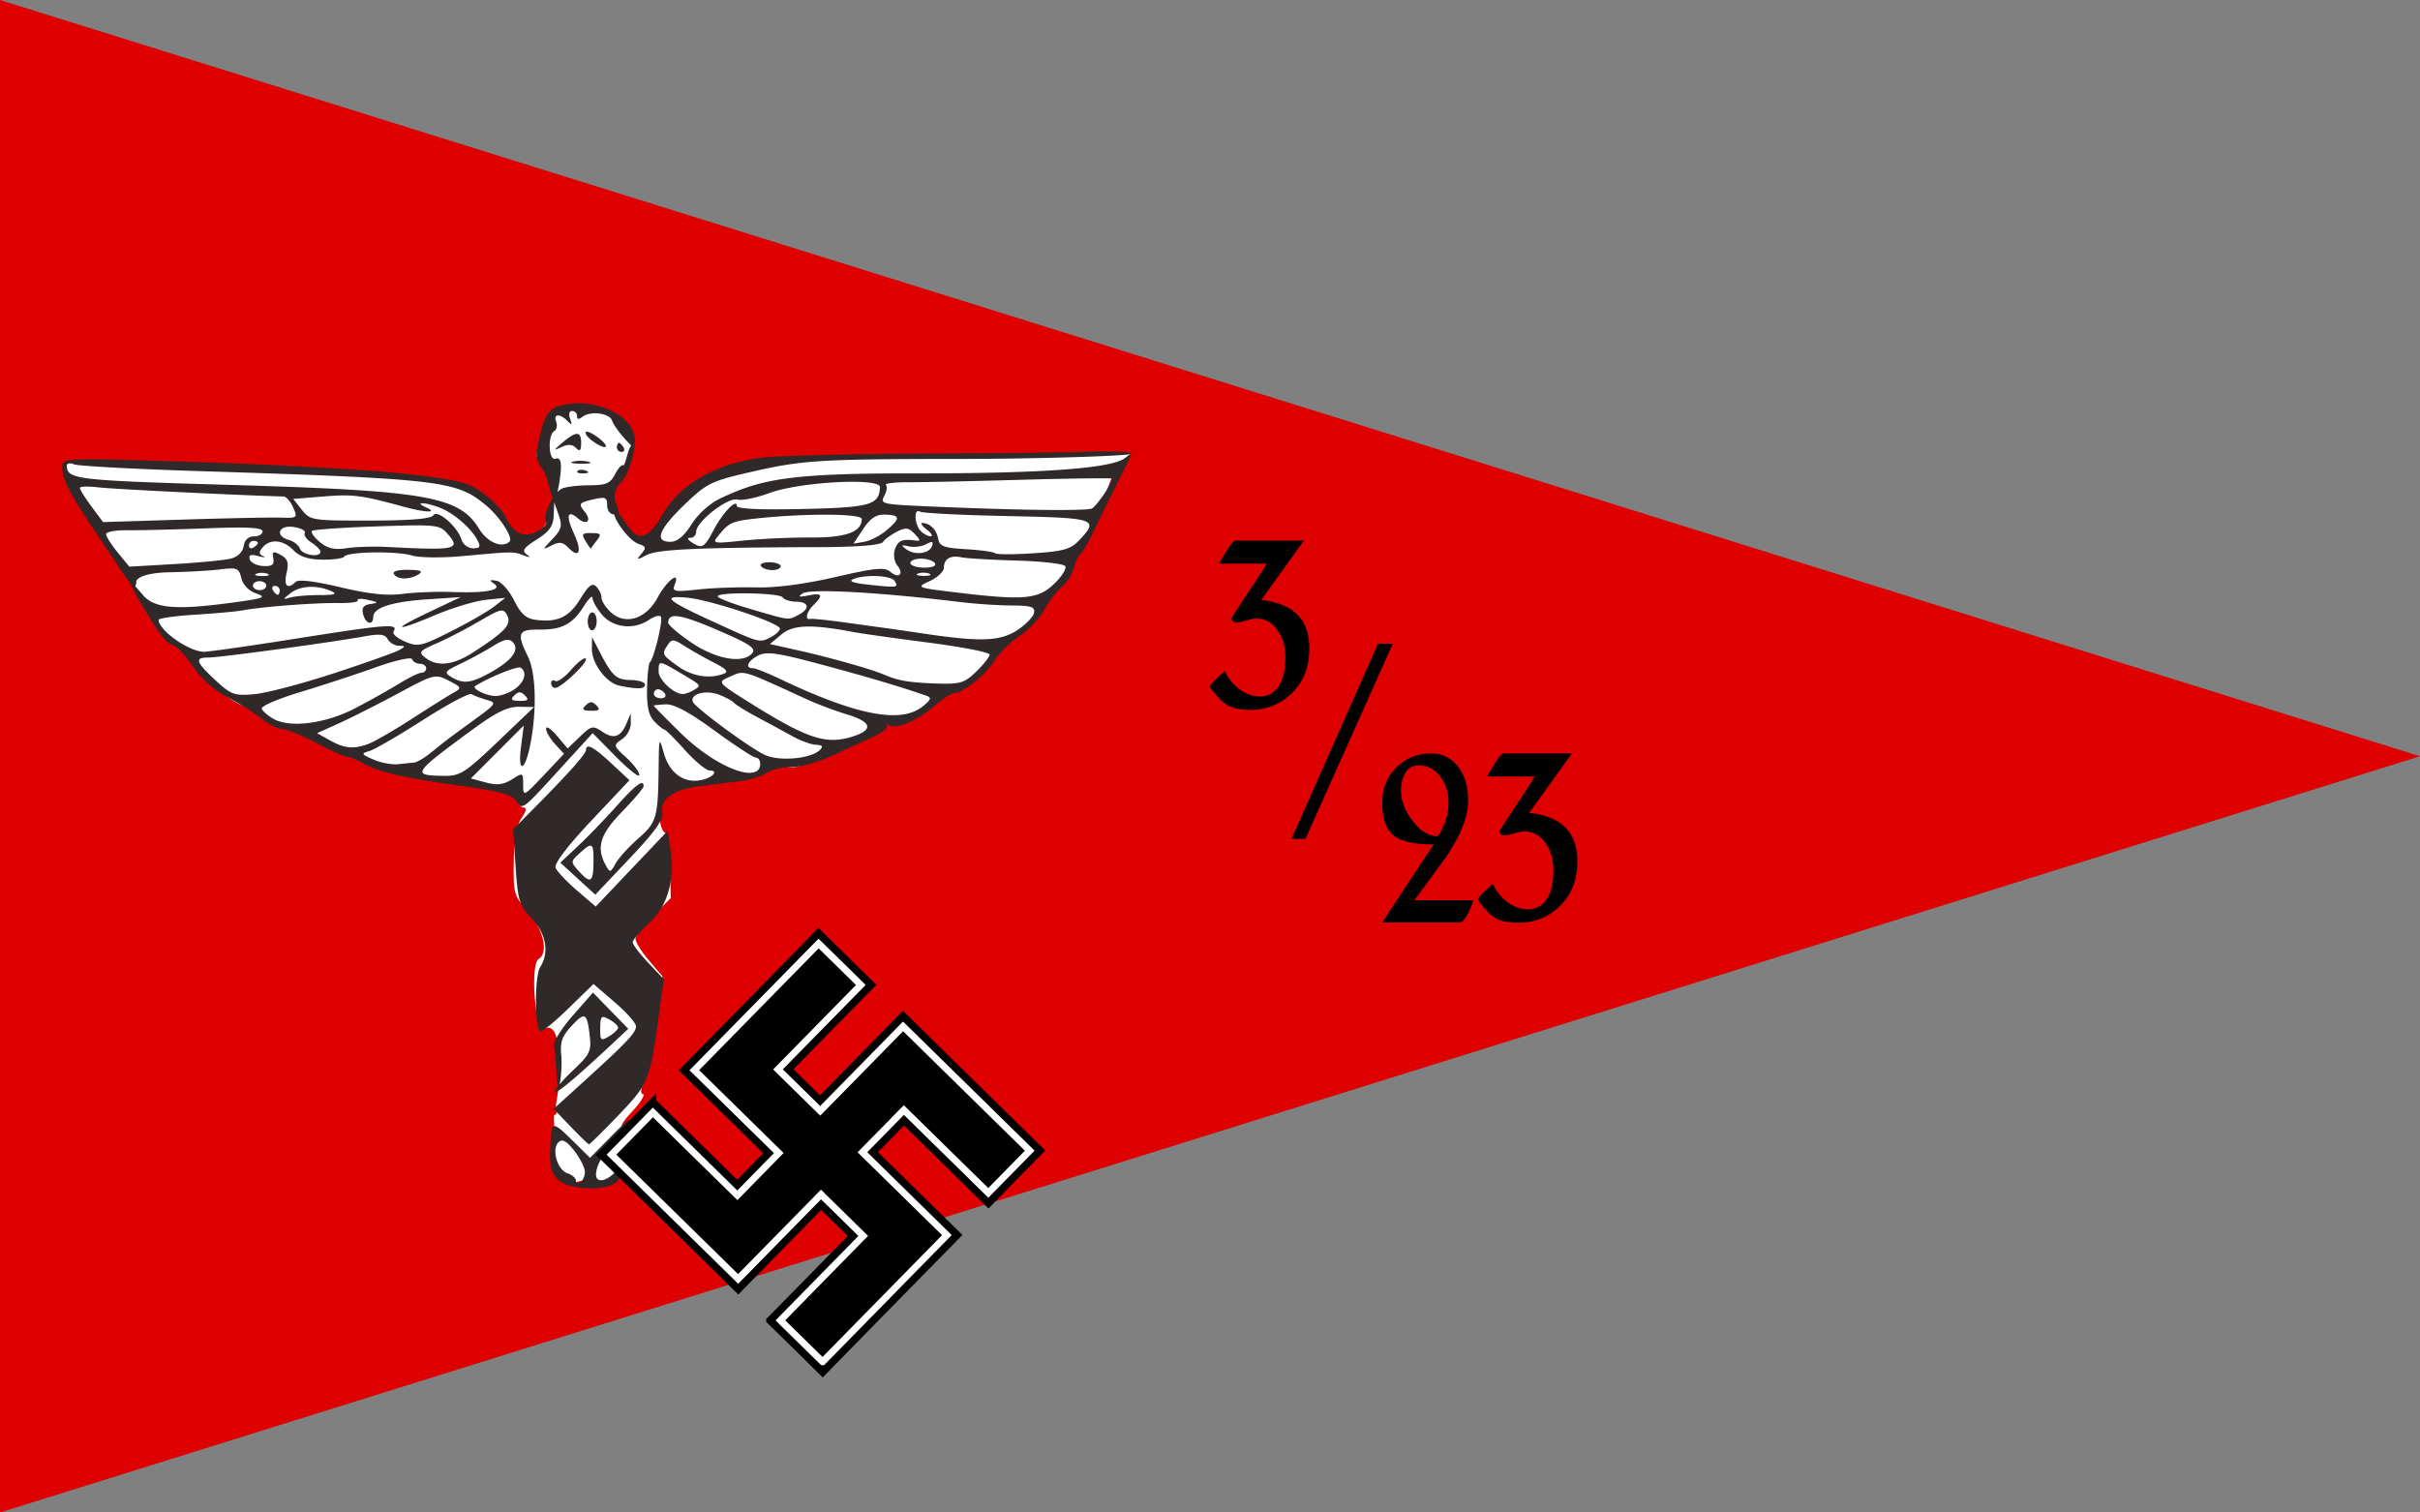
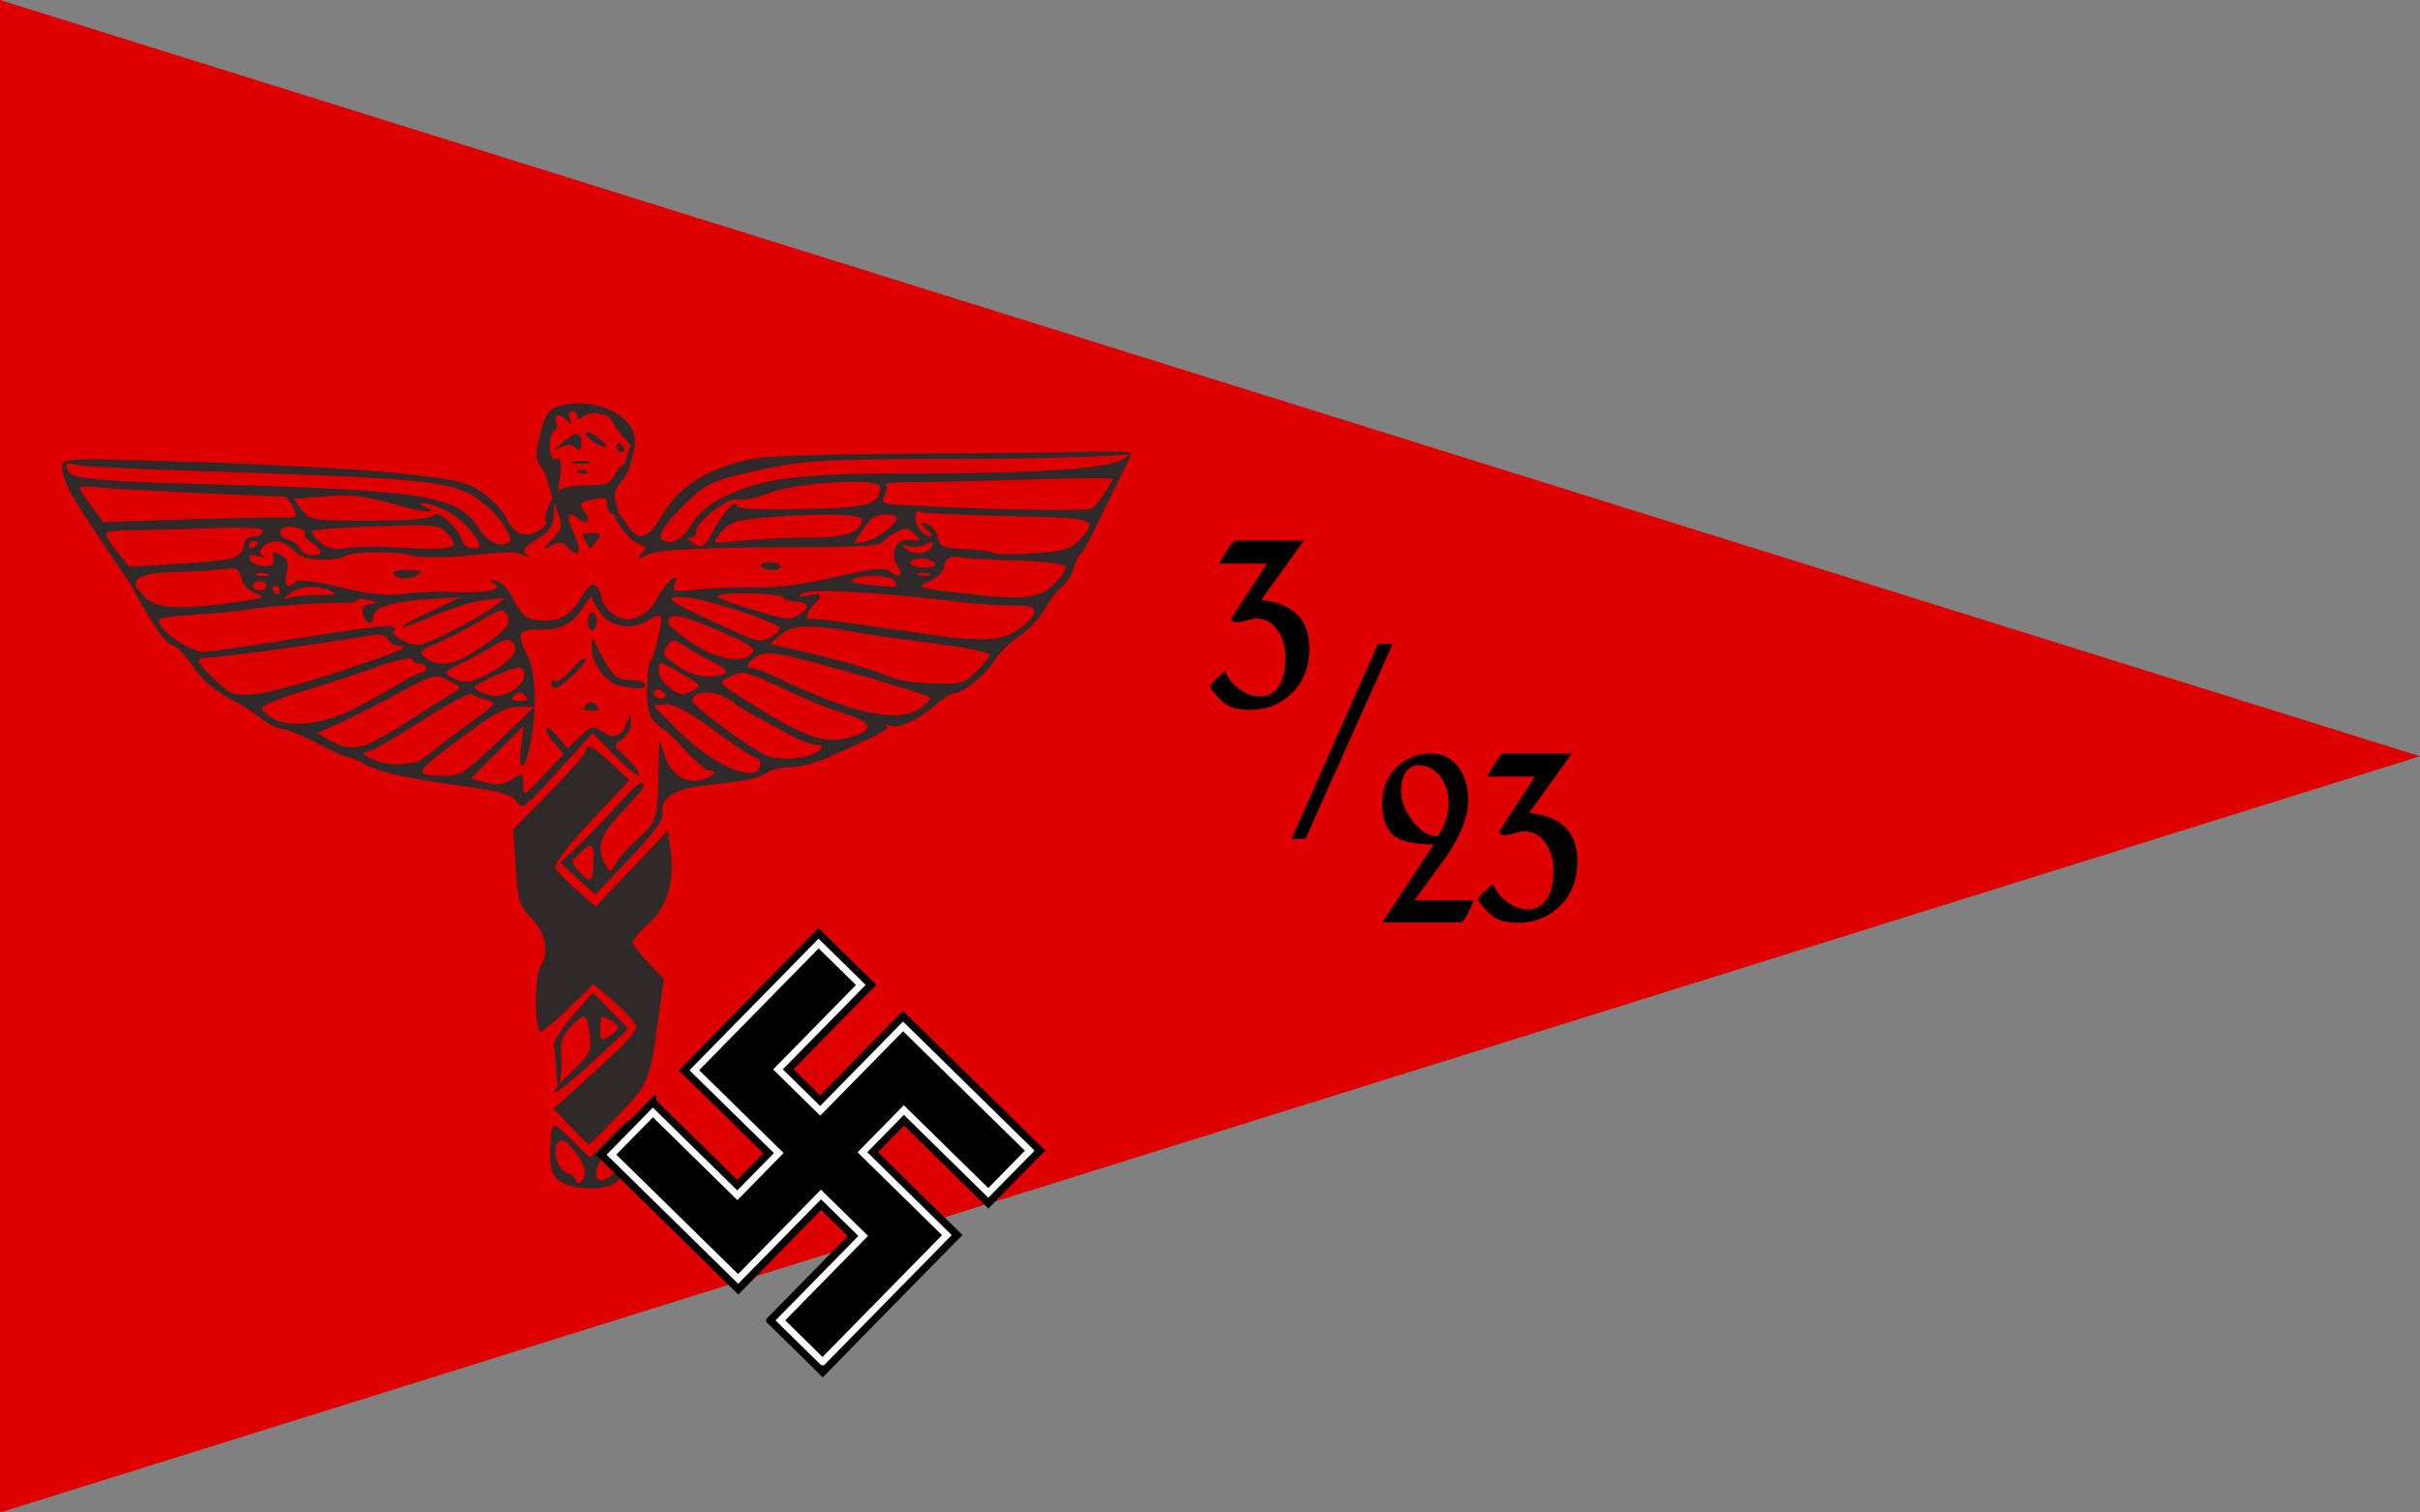
<svg xmlns="http://www.w3.org/2000/svg" width="400" height="250">
  <rect width="100%" height="100%" fill="#808080" stroke="none" />
  <path style="color:#000;fill:#de0000;fill-opacity:1;stroke:none;stroke-width:1;marker:none;visibility:visible;display:inline;overflow:visible;enable-background:accumulate" d="m171.429 404.505 400 125-400 125z" transform="translate(-171.429 -404.505)" />
-   <path d="M-235.89 229.95c-1.7 0-3.252.156-4.16.49-2.387.88-4.09 5.393-4.163 9.172l1.623-.484 1.858 3.936.386 5.17-.338-.418c.037.968-.55 2.123-.925 3.631-.85 3.428-4.063 5.688-5.97 4.927-.758-.302-1.862-1.676-2.456-3.054-1.31-3.042-3.737-5.371-7.304-7.03-3.93-1.827-22.453-3.351-52.627-4.326-14.67-.474-27.272-1.1-28.006-1.392-1.012-.404-2.656-.188-2.684 1.95-.044 3.331 3.35 7.852 8.751 15.29 2.17 2.989 4.49 6.447 5.164 7.69 3.264 6.015 7.99 12.378 10.316 13.901 1.42.93 2.57 2.022 2.565 2.43-.026 1.902 5.24 6.796 9.314 8.663 2.488 1.14 5.023 2.702 5.644 3.47.62.769 4.056 1.094 5.62 1.446 1.565.35 4.448 2.38 7.142 3.783 6.002 3.124 9.14 4.102 13.865 4.988 1.986.373 4.056.729 4.583 1.064.527.336 4.648.638 9.27 1.217 5.459.683 9.041 1.819 9.677 2.687.538.736 1.111 2.241 1.73 2.25.815.01.717.621-.353 2.208-1.03 1.527-1.501 4.237-1.564 8.944-.085 6.459.05 6.905 3.007 10.267 3.09 3.513 4.15 8.334 2.107 9.559-1.822 1.093-.73 14.938 1.125 14.254 1.322-.487 2.939-.539 3.226 7.848.124 3.632-1.06 7.848-.806 8.536.254.69.135 1.255-.269 1.25-.404-.005.043 1.99-.083 4.901-.206 4.75-.865 5.863 1.242 7.565 1.29 1.044 2.779 1.631 3.317 1.308.54-.324 2.501-.47 4.35-.337 2.926.212 3.62-.485 4.87-2.823.96-1.797.16-3.679-.177-5.98-.422-2.882.923-3.671 2.973-6.042 1.346-1.557 2.035-2.833 1.523-2.84-.572-.008-.419-1.206.405-3.108.738-1.701 1.859-7.123 2.485-12.044l1.129-8.939-2.767-3.24c-1.523-1.783-2.76-3.769-2.75-4.413.008-.644 1.629-2.785 3.61-4.753l3.604-3.58-.165-6.551c-.09-3.604-.56-6.695-1.051-6.866-.517-.18-1.27-2.048-.949-4.24.53-3.608 1.56-4.493 4.987-4.995 5.46-.8 14.984-3.105 17.83-4.18 1.396-.528 3.242.044 4.383.059 1.967.026 6.4-2.812 17.264-6.833.918-.34.98-1.724 1.668-2.124 1.438-.837 3.176-.392 3.47-.388.436.006 2.87-.7 4.91-2.4s4.383-3.423 5.064-3.414c.682.009 2.413-.938 3.989-2.52s5.34-5.302 8.366-8.267 5.517-6.018 5.527-6.779c.01-.76.997-2.004 2.2-2.77 2.65-1.687 10.267-16.297 13.398-25.705l3.242-2.873-29.49.6c-38.263.15-49.162.701-55.352 3.192-5.693 2.29-9.563 6.178-11.621 10.356-1.845 3.745-6.148 3.643-8.468-.224-.963-1.605-.316-2.652-.443-3.592l-.654.537-1.19-2.553 4.04-6.318.956-3.82c-.912-4.716-1.455-5.197-3.636-6.226-1.341-.633-4.067-1.024-6.615-1.088-.248-.006-.495-.01-.738-.01z" style="fill:#fff" transform="translate(286.051 -118.142) scale(.808)" />
  <path style="fill:#2f2929" d="M-239.996 387.425c-1.33-1.365-1.653-2.877-1.44-6.738.304-5.514.104-5.523 5.997.296l2.122 2.095 4.658-4.748c2.562-2.612 4.04-3.804 3.286-2.65s-1.187 3-.962 4.102c.334 1.64.228 1.753-.584.62-.845-1.179-1.295-.993-3.02 1.245-2.3 2.986-2.883 5.992-1.166 6.015 1.556.02 4.173-2.436 4.082-4.126.01-.719.24-2.686.697-2.68 1.117.015.24 5.138-1.386 6.974-1.926 2.175-10.033 1.907-12.284-.405zm5.62-1.46c.01-.851-.963-2.795-2.16-4.32-1.6-2.037-2.454-2.507-3.224-1.775-1.481 1.411-.264 5.667 1.818 6.358.952.316 1.725.983 1.719 1.482-.007.498.403.658.91.353.507-.304.929-1.248.937-2.099zm-2.927-9.297-3.465-3.61 6.285-5.71c8.716-7.919 10.55-9.86 10.567-11.19.008-.634-1.946-2.839-4.342-4.9l-4.358-3.748-5.23 5.093c-2.876 2.8-5.449 4.867-5.717 4.591-1.118-1.148-1.085-11.392.041-13.136 1.917-2.964 1.216-6.905-1.781-10.017-2.473-2.567-2.79-3.596-3.244-10.508l-.502-7.662 4.582-4.63c6.84-6.91 10.316-10.82 10.327-11.616.019-1.437 1.58-.608 5.186 2.755l3.694 3.446-7.805 8.28c-4.808 5.1-7.618 8.787-7.317 9.602.268.727 2.227 2.816 4.353 4.642l3.867 3.32 7.355-7.742 7.355-7.743.544 3.6c.977 6.464-.515 11.755-4.292 15.224-1.865 1.713-3.396 3.49-3.403 3.948-.006.458 1.422 2.348 3.174 4.2l3.184 3.366-1.104 8.066c-1.731 12.654-2.023 13.36-8.161 19.764-3.145 3.28-5.855 5.956-6.023 5.945-.168-.01-1.865-1.644-3.77-3.63zm-3.252-7.12c.006-.464 1.712-2.449 3.791-4.41 3.413-3.218 3.74-3.905 3.372-7.075-.55-4.718-.969-4.931-3.765-1.909-1.913 2.068-2.324 3.28-2.043 6.023.194 1.889-.161 6.001-.515 6.213-.354.212-.503-3.112-.606-4.462-.102-1.35-.267-3.115-.366-3.924-.098-.808 1.654-3.555 3.894-6.104l4.073-4.634 3.608 3.705 3.607 3.704-3.134 2.939c-7.494 7.025-11.926 10.72-11.916 9.935zm12.977-13.12c.005-.364-.808-1.114-1.807-1.665-1.63-.901-1.82-.72-1.852 1.78-.034 2.554.114 2.69 1.807 1.665 1.014-.615 1.847-1.416 1.852-1.78zm-8.246-30.465-3.576-3.27 3.666-3.452c2.016-1.899 5.545-5.558 7.843-8.132 3.935-4.41 5.585-5.615 5.523-4.036-.015.377-2.001 2.717-4.413 5.2-4.494 4.625-5.312 7.29-3.348 10.909.87 1.606.98 1.588 2.036-.325.614-1.111 2.7-3.414 4.637-5.117 3.788-3.333 4.038-4.204 4.165-14.513.077-6.268.1-6.327 1.091-2.859 1.127 3.939 4.009 6.064 7.407 5.46 2.474-.438 3.946-1.979 1.916-2.006-.72-.01-2.99-1.891-5.047-4.182-2.056-2.29-3.935-4.167-4.176-4.17-.241-.004-1.163-.75-2.047-1.658-1.161-1.192-1.582-3.044-1.513-6.65.054-2.75.313-5.202.576-5.45.83-.78 2.718-8.57 2.262-9.33-.24-.398-1.331-.115-2.426.63-3.093 2.106-7.344 1.647-9.617-1.039-1.08-1.275-1.958-2.83-1.952-3.455.006-.625-.805.164-1.803 1.754-2.297 3.656-4.515 4.8-9.193 4.737-4.233-.056-4.561.769-2.205 5.546 1.645 3.337 1.844 10.975.468 18.002-1.082 5.527-2.6 5.925-1.9.498l.57-4.425-5.412 5.416-5.411 5.415 3.06.821c2.3.617 3.628.46 5.35-.636 2.246-1.43 2.289-1.41 2.292 1.079.003 2.493.073 2.461 4.177-1.882l4.175-4.419-1.84-2.01c-1.011-1.107-1.832-2.523-1.824-3.147.008-.624 1.005.033 2.215 1.46l2.2 2.595 2.508-2.412c2.337-2.247 2.651-2.316 4.598-1.003 2.354 1.587 3.763 1.082 4.961-1.777l.818-1.953.032 2.006c.017 1.104-.797 2.57-1.809 3.26-1.8 1.225-1.78 1.307.865 3.728 1.488 1.361 2.699 2.972 2.69 3.58-.007.607-2.16-1.072-4.782-3.731l-4.768-4.836-5.537 6.067c-9.19 10.07-8.732 9.718-10.109 7.782-.878-1.235-3.475-1.977-10.175-2.906-12.427-1.724-17.657-2.882-20.84-4.613-1.499-.815-3.136-1.495-3.639-1.51-.503-.017-3.321-1.292-6.264-2.833-2.943-1.542-6.083-2.813-6.98-2.825-.896-.012-2.78-.962-4.187-2.113-1.406-1.15-4.53-3.117-6.94-4.37-2.7-1.405-5.389-3.787-7.006-6.205-1.444-2.16-3.341-4.17-4.217-4.47-1.473-.502-2.473-1.832-6.988-9.294l-2.57-4.935 3.505 4.032c2.464 2.836 7.226 2.996 18.48 1.469 6.25-.848 6.826-1.077 4.632-1.844-1.522-.533-2.715-1.762-3.04-3.133-.487-2.057-.867-2.215-4.318-1.788-2.08.258-6.764.522-10.407.588-4.573.082-6.743 1.109-6.76 1.898-.039 1.943-1.194.598-3.259-2.52-1.087-1.644-3.65-5.48-5.696-8.524-4.719-7.026-6.216-10.027-6.184-12.398.025-1.881.152-1.885 28.59-.966 15.712.508 34.265 1.56 41.229 2.34 11.149 1.248 13.083 1.718 16.194 3.935 1.944 1.386 4.027 3.559 4.631 4.83 1.672 3.518 3.726 4.486 6.485 3.056 1.282-.664 2.104-1.585 1.827-2.046-.756-1.261 1.524-5.96 3.265-6.727.839-.37 3.364-.674 5.61-.677 3.413-.004 4.279-.378 5.259-2.275.645-1.25 1.404-2.062 1.688-1.807.283.255.913-2.99 1.4-3.738.68-1.046.884-1.074.882-.12 0 .681-1.032 5.272-2.29 6.728-1.854 2.145-2.13 3.076-1.46 4.914.65 1.775.536 2.263-.52 2.25-.744-.01-1.338-.847-1.325-1.865.021-1.55-.379-1.755-2.498-1.276-3.316.75-3.453.92-2.092 2.605 1.501 1.858.429 2.903-1.39 1.353-2.17-1.85-2.512-.587-.83 3.065 1.708 3.708 1.134 5.257-1.098 2.964-1.169-1.2-1.86-1.297-3.467-.488-1.94.976-1.934.932.179-1.306 1.861-1.971 2.052-2.7 1.28-4.908l-.906-2.592-.12 2.742c-.091 2.102-.9 3.233-3.467 4.849-2.652 1.67-3.086 2.3-2.087 3.03.924.677.775.737-.558.224-2.126-.817-2.198-.817-12.348.124-4.391.406-8.973.362-10.515-.101-3.174-.955-13.211-.8-13.856.213-.241.38-2.266.665-4.5.635-2.84-.037-4.602-.61-5.864-1.906-2.107-2.163-4.785-2.43-6.32-.63-.83.973-.808 1.397.093 1.821.645.305.203.296-.984-.02-1.568-.416-2.05-.233-1.763.671.218.685 1.457 1.3 2.755 1.367 1.828.095 2.29-.26 2.054-1.578-.257-1.442-.027-1.547 1.519-.693 1.438.794 1.691 1.57 1.199 3.679-.623 2.664.192 3.463 1.868 1.831.562-.547 3.878-.149 9.085 1.091 5.848 1.392 9.515 1.784 12.781 1.366 2.52-.323 7.048-.496 10.065-.385 7.068.26 10.492-.406 8.662-1.687-1.052-.736-.963-.858.452-.616.977.167 2.587 1.945 3.608 3.984 1.403 2.801 2.469 3.761 4.462 4.016 4.453.57 6.799-.535 9.102-4.283 1.705-2.775 2.463-3.355 3.283-2.512.587.602 1.06 1.614 1.051 2.248-.008.634.815 1.947 1.83 2.918 2.94 2.813 7.257 1.522 9.627-2.88 1.926-3.575 4.731-5.71 3.522-2.681-.564 1.414-.102 1.508 4.788.979 2.977-.323 8.292-.513 11.811-.423 4.061.103 10-.67 16.251-2.116 8.082-1.869 10.101-2.066 11.24-1.095 1.773 1.512 2.886.504 1.43-1.297-.605-.75-.823-2.204-.482-3.23.612-1.844 1.496-2.239 4.154-1.854 1.154.168 1.137-.045-.104-1.354-1.24-1.306-1.819-1.376-3.653-.44-1.198.611-2.48 1.56-2.846 2.109-.42.625-5.198 1.011-12.817 1.036-25.246.08-33.227.443-35.503 1.618-2.055 1.06-2.165 1.035-1.079-.247 1.022-1.207.938-1.52-.538-2.01-2.275-.755-5.846-6.077-4.977-6.923.371-.362 2.113 2.395 3.046 3.657 2.084 2.818 4.063 1.981 6.873-2.906 3.512-6.108 10.867-10.292 20.203-11.493 3.06-.394 17.912-.77 33.002-.837 15.09-.066 29.636-.22 32.323-.345 3.341-.154 11.212-.151 10.172.413-.836.454-19.928 1.02-34.106 1.031-29.9.023-33.023.22-44.106 2.785-7.626 1.765-8.627 2.269-13.12 6.607-5.249 5.07-6.185 7.557-2.843 7.562 1.4.002 2.792-1.154 4.354-3.611 1.38-2.174 3.778-4.303 6.015-5.344 8.342-3.88 13.868-5.068 39.428-5.04 36.305.038 41.81-2.002 43.364-3.257 2.266-1.83.907-.475-6.304 14.56-1.263 2.633-2.613 4.977-3 5.21-.386.231-.99 1.504-1.34 2.828-.351 1.324-1.453 3.062-2.45 3.863-.996.8-2.588 2.886-3.539 4.633-.95 1.748-3.247 4.19-5.103 5.427-1.857 1.236-4.17 3.515-5.14 5.063-1.798 2.871-6.525 6.664-8.277 6.64-.533-.007-2.375 1.189-4.093 2.657-3.589 3.068-7.684 4.793-9.221 3.885-.582-.343-.766-.291-.408.116.358.407-1.097 1.522-3.233 2.478-2.137.956-5.961 2.7-8.499 3.875-2.537 1.175-6.06 2.118-7.826 2.094-1.767-.023-4.031.513-5.032 1.192-1.002.678-3.47 1.437-5.485 1.686-2.015.249-5.725.714-8.244 1.035-5.349.68-8.1 2.634-7.61 5.403.254 1.427-1.533 3.93-6.686 9.368l-7.032 7.42-3.577-3.27zm3.206-3.251c.056-4.16-.205-4.339-2.839-1.95-1.845 1.674-1.851 1.771-.238 3.579 2.446 2.739 3.024 2.433 3.077-1.629zm-19.553-24.799 7.403-7.065-3.087-.049c-2.314-.036-4.702 1.138-9.55 4.695-12.284 9.013-12.49 9.348-5.796 9.437 3.295.043 4.303-.598 11.03-7.018zm53.658 4.577c.01-.7-.39-1.279-.887-1.286-.497-.007-4.291-2.487-8.431-5.513-5.16-3.771-8.305-5.467-9.998-5.391-1.359.06-2.472.184-2.473.274-.002.09 2.464 2.592 5.48 5.56 7.185 7.073 16.253 10.606 16.31 6.356zm-70.781-.28c.552-.05 2.003-.892 3.225-1.873 1.222-.98 2.637-2.113 3.146-2.518.508-.405 3.118-2.327 5.8-4.272 4.663-3.381 4.779-3.563 2.642-4.165-1.229-.347-2.614-.871-3.078-1.166-.463-.296-4.894 2.058-9.845 5.229-4.952 3.17-9.887 6.039-10.966 6.373-1.845.57-1.8.679.764 1.788 1.5.65 3.758 1.071 5.018.938 1.259-.133 2.741-.283 3.294-.333zm82.964-2.552c.765-.745.57-1.028-.745-1.078-.98-.037-3.078-.785-4.662-1.662A696.055 696.055 0 0 0-199 292.98c-2.411-1.289-4.595-2.63-4.852-2.98-.257-.349-1.611-1.087-3.01-1.64-3.215-1.272-6.862.171-5 1.977 2.832 2.745 11.904 9.264 14.417 10.36 3.005 1.31 9.308.722 11.116-1.039zm-92.361-1.253c1.211-.442 5.223-2.755 8.915-5.14 3.692-2.385 7.532-4.792 8.533-5.35 1.725-.96 1.673-1.089-.99-2.462-2.745-1.415-2.985-1.354-10.4 2.635-4.175 2.245-9.602 4.988-12.06 6.095l-4.468 2.012 2.594 1.45c3.028 1.693 4.84 1.868 7.876.76zm99.322-1.597c4.101-1.369 3.611-2.92-1.405-4.45-2.38-.724-5.963-2.065-7.963-2.978-14.127-6.453-12.869-6.1-16.305-4.588-2.228.98-2.101 1.125 4.687 5.366 11.665 7.286 15.468 8.492 20.986 6.65zm-101.928-5.741c2.886-1.512 6.896-3.76 8.913-4.996 2.016-1.236 4.085-2.241 4.598-2.235.513.007.938-.399.945-.902.007-.502-.571-.922-1.283-.931-.713-.01-1.427-.428-1.588-.93-.166-.514-3.45.22-7.536 1.682-3.983 1.427-10.905 3.699-15.383 5.048-4.477 1.35-8.01 2.868-7.853 3.373.157.505 1.275 1.466 2.484 2.135 3.405 1.884 10.694.905 16.703-2.244zm115.99-.317c1.733-1.375 1.9-1.829.816-2.204-5.496-1.9-11.981-3.828-21.407-6.361-9.038-2.43-11.294-2.755-13.006-1.875-2.159 1.108-2.795 2.574-1.128 2.596.53.007 2.885.928 5.231 2.047 15.913 7.588 24.99 9.373 29.494 5.797zm-120.422-6.798c6.497-2.133 12.493-4.263 13.323-4.733 1.384-.784 1.38-.86-.044-.904-.855-.026-1.876-.635-2.268-1.352-.56-1.02-1.608-1.14-4.84-.552-6.755 1.229-29.616 4.328-31.836 4.316-2.88-.016-2.6.89 1.43 4.63 3.227 2.993 3.863 3.222 7.965 2.863 2.451-.215 9.773-2.136 16.27-4.268zm39.116 4.555c-.842-.865-1.33-.871-2.195-.03-.864.843-.624 1.09 1.083 1.112 1.707.023 1.954-.217 1.112-1.082zm-2.199-1.27c2.1-1.43 2.71-3.53 1.289-4.435-.619-.393-6.409 1.943-9.28 3.745-.799.5 2.21 2.009 4.087 2.048 1.02.021 2.776-.59 3.904-1.358zm30.828.918c-.305-.507-.94-.927-1.414-.933-.473-.006-.866.4-.872.903-.007.502.629.922 1.413.933.784.01 1.177-.396.873-.903zm5.928-.8c1.554-.954 1.63-.863-2.95-3.568-4.206-2.483-4.26-2.487-4.289-.274-.023 1.74 3.084 4.68 4.943 4.676.517 0 1.55-.376 2.296-.834zm-41.624-3.575c4.402-2.442 6.04-4.669 4.556-6.193-.794-.815-1.786-.614-4.106.829-1.683 1.046-4.658 2.661-6.612 3.589-3.205 1.522-3.387 1.785-1.865 2.697 2.472 1.48 4.015 1.303 8.027-.922zm99.385-.197c1.49-1.45 2.713-3.009 2.719-3.463.006-.454-5.638-1.558-12.542-2.453-6.904-.895-13.784-1.863-15.29-2.15-8.57-1.638-12.376-1.515-14.757.478l-2.355 1.972 5.78 1.294c6.59 1.476 14.937 3.837 17.618 4.983 2.907 1.243 5.116 1.611 10.792 1.8 4.74.157 5.625-.114 8.035-2.461zm-51.763.494c1.16-.427.704-.97-1.952-2.327-1.905-.974-4.597-2.499-5.98-3.389-2.213-1.422-2.625-1.454-3.413-.258-1.273 1.933-1.221 2.046 2.012 4.37 2.887 2.076 6.41 2.682 9.333 1.604zm-51.187-4.399c6.57-4.25 7.928-5.722 6.976-7.559-.792-1.528-1.212-1.44-5.723 1.193-2.677 1.564-6.61 3.6-8.74 4.527-3.508 1.524-3.725 1.8-2.3 2.912 2.459 1.918 5.716 1.561 9.787-1.073zm-37.736-2.583c20.576-3.25 22.549-3.404 21.446-1.672-.28.441.775 1.354 2.345 2.03 2.652 1.14 3.319.993 9.39-2.064 3.593-1.81 7.573-4.098 8.844-5.085l2.31-1.794-3.97.41c-2.185.225-6.799 1.606-10.254 3.068-8.474 3.586-9.352 3.22-1.361-.567l6.442-3.053-6.737.447c-7.362.489-11.125 1.706-11.15 3.606-.025 1.87-1.574 1.437-2.073-.581-.323-1.306.085-1.86 1.521-2.065 1.709-.244 1.642-.353-.517-.84-1.364-.308-2.307-.27-2.095.082.212.353-1.553.606-3.922.561-4.585-.086-15.851.77-19.508 1.481-1.21.236-5.598.639-9.751.895-4.153.257-7.555.738-7.56 1.07-.027 2.073 6.08 6.41 9.192 6.526.827.031 8.66-1.074 17.408-2.455zm94.83 2.74c.844-.99-.532-1.905-7.115-4.737-7.61-3.273-10.04-3.636-10.068-1.504-.006.477 2.13 2.312 4.747 4.078 5.089 3.432 10.546 4.38 12.437 2.163zm3.872-3.313c.98-.508 1.786-1.279 1.791-1.713.016-1.154-14.324-5.927-19.033-6.336-5.323-.462-4.179.543 5.819 5.114 9.266 4.236 9.03 4.175 11.423 2.935zm50.343-1.39c1.72-1.126 3.267-2.718 3.436-3.538.254-1.23-.535-1.493-4.547-1.511-2.669-.012-7.318-.32-10.331-.685-16.965-2.056-30.936-2.82-32.474-1.776-1.006.682-.707.785 1.17.402 2.843-.581 3.147-.059 1.118 1.918-1.46 1.42-1.899 3.17-.724 2.883.378-.093 3.563.232 7.078.72 3.514.49 7.21 1 8.215 1.133 1.004.134 4.7.67 8.215 1.19 11.353 1.685 15.388 1.527 18.844-.736zm-44.796-3.109c2.468-1.28 2.248-2.681-.428-2.717-1.227-.016-2.46-.41-2.738-.874-.579-.964-13.292-1.177-13.305-.223-.005.343 2.964 1.494 6.596 2.557 8.267 2.42 7.757 2.355 9.875 1.257zm-98.012-4.075c3.226-.006 3.825-.206 2.45-.818-2.9-1.292-6.35-1.117-8.29.422-1.641 1.302-1.65 1.38-.112.913.926-.28 3.604-.513 5.952-.517zm-8.064-.958c.007-.503-.424-.92-.957-.927-.532-.007-.72.402-.415.91.304.506.734.923.956.926.222.003.409-.406.416-.909zm-2.731-.95c.007-.503-.605-.923-1.36-.933-.754-.01-1.377.393-1.383.896-.007.503.605.923 1.359.933.754.01 1.377-.393 1.384-.896zm161.238-.462c1.5-1.461 2.49-3.054 2.198-3.54-.291-.485-4.76-1.001-9.93-1.147-5.17-.145-10.256-.443-11.302-.661-2.285-.477-3.584.3-3.608 2.16-.01.755-1.32 1.972-2.91 2.706-2.86 1.32-2.794 1.344 6.37 2.426 13.057 1.54 15.899 1.253 19.182-1.944zm-32.7-.516c-.678-1.131-5.929-1.382-8.416-.401-1.151.453-.094.83 3.338 1.191 5.686.598 5.892.566 5.078-.79zm-128.277-1.454c-.626-.262-1.654-.275-2.286-.03-.632.245-.12.46 1.136.476 1.258.017 1.775-.184 1.15-.446zm-7.535-3.117c1.435-.36 2.447-1.347 2.644-2.576.201-1.26.968-1.984 2.084-1.969.97.013 1.771-.451 1.779-1.032.01-.773-3.102-.938-11.652-.615-6.416.242-13.62.415-16.009.386-2.389-.03-4.348.326-4.354.79-.006.464 1.06 2.153 2.371 3.753l2.383 2.91 9.214-.531c5.068-.292 10.26-.794 11.54-1.116zm142.882 3.083c-.625-.261-1.654-.275-2.286-.03-.632.246-.12.46 1.137.477 1.257.016 1.774-.185 1.149-.446zm1.171-2.122c-.304-.507-1.557-.935-2.785-.951-1.227-.017-2.237.382-2.244.884-.007.503 1.247.932 2.785.952 1.632.022 2.567-.347 2.244-.885zm-125.713-2.362c.005-.382-.823-1.23-1.84-1.883-1.016-.654-1.626-1.538-1.355-1.965.272-.426-.734-.972-2.234-1.213-3.123-.5-4.003 1.819-1.004 2.646.968.266 1.973 1.064 2.234 1.773.488 1.323 4.182 1.888 4.199.642zm-12.78-1.815c.004-.222-.405-.409-.908-.415-.503-.007-.92.423-.927.956-.007.533.402.72.909.415.507-.304.924-.734.927-.956zm26.51.833c14.014.727 15.055.501 12.3-2.664-1.654-1.9-2.219-1.96-14.475-1.548-7.015.236-12.987.657-13.273.936-.285.28.433 1.3 1.595 2.269 1.588 1.322 2.95 1.634 5.47 1.253 1.847-.279 5.619-.39 8.383-.246zm18.424-1.326c-1.302-2.494-4.806-5.557-7.632-6.67-3.022-1.192-5.556-1.279-2.91-.1 2.602 1.16-.114 1.08-4.572-.134-8.742-2.382-10.356-2.59-16.313-2.108l-6.288.51 1.755 2.22c1.71 2.163 2.077 2.22 13.994 2.208 8.273-.01 12.46-.362 12.922-1.088.81-1.272 4.96 2.346 5.775 5.035.282.93 1.322 1.702 2.311 1.715 1.433.019 1.628-.305.958-1.588zm92.96 1.125c.327-.947.04-1.034-1.196-.365-.894.485-2.49.683-3.547.44-1.578-.364-1.679-.26-.564.574 1.756 1.315 4.758.948 5.308-.65zm30.155-1.224c4.048-4.324 3.446-4.523-14.826-4.9-9.32-.192-17.339-.6-17.82-.907-1.266-.806-1.126 2.632.16 3.953.596.611 1.515 1.104 2.043 1.095.528-.009.17-.63-.796-1.382-.967-.751-1.37-1.355-.897-1.34 1.577.046 2.913 1.376 3.239 3.225.272 1.547 1.154 1.877 5.726 2.143 2.973.173 5.624.54 5.891.814.268.275 3.796.281 7.84.014 6.236-.412 7.67-.824 9.44-2.715zm-116.575.31c.77-.75-1.951-4.986-4.673-7.274-6.184-5.197-8.956-5.528-59.953-7.17-12.618-.405-23.618-1.008-24.445-1.338-.828-.33-1.503-.247-1.501.184.013 2.888 1.583 3.079 32.904 4 40.942 1.205 47.37 2.338 51.481 9.07 1.668 2.73 4.705 3.971 6.187 2.527zm41.756-2.375c1.876-3.56 4.745-6.534 4.723-4.898-.008.595 4.74.813 13.475.619 13.87-.309 15.679-.82 15.811-4.476.072-1.973-16.443-1.084-22.624 1.217-2.656.988-5.594 1.586-6.53 1.328-1.932-.533-8.405 4.493-8.432 6.547-.009.702-.531 1.276-1.16 1.276-.762-.001-.69.3.217.903 2.135 1.42 2.575 1.175 4.52-2.516zm19.727 1.556c7.329.039 10.531-1.108 10.567-3.783.015-1.154-12.05-1.19-21.991-.065-4.533.513-5.226.837-7.318 3.423-1.354 1.675-1.208 1.705 5.016 1.055 3.526-.368 9.702-.652 13.726-.63zm15.583-1.441c2.941-2.49 2.9-3.144-.203-3.245-1.87-.061-3.026.687-4.518 2.924l-2.004 3.006 2.215-.371c1.218-.205 3.248-1.246 4.51-2.314zm-123.732-2.634c3.226.113 3.325.028 2.395-2.086-.533-1.212-1.417-2.216-1.965-2.232-10.147-.291-34.867-1.509-37.78-1.862-2.134-.258-3.884-.207-3.888.113-.004.32 1.061 2.022 2.368 3.783l2.375 3.202 16.565-.519c9.11-.285 18.079-.465 19.93-.4zm165.863-1.9c1.19-.824 4.42-5.703 4.02-6.073-.165-.152-8.532-.044-18.596.24-10.063.285-20.526.51-23.25.501-2.724-.009-4.697.247-4.384.569.314.321.157 1.332-.347 2.245-.852 1.543-.346 1.688 7.092 2.032 18.994.879 34.59 1.093 35.465.486zm-103.62 40.301c.864-.842 1.352-.835 2.194.03.842.864.595 1.105-1.112 1.082-1.706-.022-1.947-.27-1.082-1.112zm-7.073-4.537c.007-.533.383-.732.837-.444.453.289 1.924-.748 3.269-2.303 1.344-1.556 2.686-2.58 2.982-2.277.612.628-5.032 6.02-6.283 6.003-.45-.006-.812-.446-.805-.979zm13.957.51c-2.688-.556-5.674-4.565-5.628-7.556l.038-2.391 1.173 2.301c2.895 5.68 3.69 6.451 6.692 6.49 1.64.022 2.975.452 2.968.955-.012.92-1.493.978-5.243.202zm-6.473-13.16c.013-1.006.435-1.823.938-1.816.503.007.904.835.89 1.84-.013 1.006-.435 1.824-.938 1.817-.503-.007-.904-.835-.89-1.84zm-39.653-9.67c-.332-.555.838-.899 2.93-.862 2.585.044 3.126.283 2.099.928-1.804 1.132-4.33 1.098-5.03-.067zm75.082-1.634c-.267-.444.537-.793 1.785-.777 1.248.017 2.264.39 2.259.83-.006.44-.81.79-1.786.777-.976-.013-1.992-.387-2.258-.83zm-35.869-5.09c-.886-1.462-.724-1.683 1.217-1.657 1.921.025 2.076.239 1.09 1.5-.633.81-1.18 1.555-1.217 1.657-.037.103-.527-.572-1.09-1.5zm-8.616-14.456c-1.52-2.143-1.886-2.699-.694-7.387 1.138-4.481 1.982-5.288 4.391-5.93 6.772-1.801 15.06 2.152 14.995 7.153-.025 1.83-.12 1.81-2.141-.428-1.164-1.29-2.297-2.914-2.52-3.61-.487-1.53-4.411-2.052-6.02-.803-.786.61-1.151.569-1.142-.13a1.023 1.023 0 0 0-.999-1.039c-.586-.008-.765.663-.424 1.595.472 1.29.363 1.379-.548.45-1.55-1.58-2.906-1.48-2.298.169.274.742.1 1.587-.384 1.878-1.4.84-1.178 6.184.234 5.664.789-.29 1.166.35 1.118 1.898-.054 1.761-.72 6.419-1.484 6.323-.602-.076-1.195-4.55-2.084-5.803zm6.968.091c.308-.3 1.097-.321 1.753-.049.726.302.506.516-.56.546-.964.026-1.501-.197-1.193-.497zm-.908-1.919c.883-.218 2.323-.199 3.2.043.877.242.154.42-1.606.397-1.76-.023-2.478-.221-1.594-.44zm-2.133-3.918c2.8-2.376 3.816-2.327 3.783.181-.02 1.52-.282 1.75-1.068.943-.73-.75-1.615-.8-2.97-.17-1.698.79-1.667.676.255-.954zm11.088 1.01c.007-.503.193-.912.415-.91.222.004.652.42.956.928.304.507.117.916-.415.909-.533-.007-.963-.424-.956-.927zm-5.065-1.365c-.965-.726-1.542-1.528-1.28-1.783.261-.255 1.488.336 2.725 1.313 2.576 2.034 1.222 2.475-1.445.47z" transform="translate(286.051 -118.142) scale(.808)" />
  <path style="fill:#000;stroke:#000;stroke-width:9.056;stroke-miterlimit:4;stroke-opacity:1;stroke-dasharray:none" d="M-420.5-165.594c-59.524 59.632-119.071 119.242-178.75 178.719 37.02 36.78 73.865 73.739 110.781 110.625l-41.25 41.25c-36.886-36.916-73.844-73.76-110.625-110.781a11036.135 11036.135 0 0 1-69.531 69.531c60.156 59.948 120.209 120 180.156 180.156 36.781-37.02 73.74-73.865 110.625-110.781l41.25 41.25c-36.916 36.886-73.76 73.844-110.781 110.625a11036.081 11036.081 0 0 1 69.531 69.531c59.948-60.156 120-120.208 180.156-180.156-37.02-36.78-73.865-73.739-110.78-110.625l41.25-41.25c36.885 36.916 73.843 73.76 110.624 110.781 23.038-23.295 46.226-46.441 69.469-69.531C-188.49 63.782-248.563 3.77-308.469-56.406c-36.78 37.02-73.739 73.865-110.625 110.781l-41.25-41.25c36.916-36.886 73.76-73.844 110.781-110.625a11036.081 11036.081 0 0 1-69.53-69.531l-1.407 1.437z" transform="rotate(-.546 18411.232 -19627.617) scale(.125)" />
  <path d="m-419.102 400.307-55.312-55.31 110.624-110.623-55.312-55.312-110.622 110.623-165.932-165.932 55.31-55.31 110.624 110.62 55.31-55.31L-585.034 13.13l165.932-165.932 55.312 55.31L-474.414 13.13l55.312 55.311L-308.48-42.18l165.932 165.933-55.31 55.31-110.623-110.62-55.31 55.31 110.621 110.623-165.932 165.93z" style="fill:#000;stroke:#fff;stroke-width:9.056;stroke-miterlimit:4;stroke-opacity:1;stroke-dasharray:none" transform="rotate(-.546 18411.232 -19627.617) scale(.125)" />
  <path d="M432.005 520.842c0 3.041-.948 5.495-2.845 7.36-1.896 1.865-4.177 2.797-6.842 2.797-1.63 0-2.877-.235-3.739-.705-.861-.47-1.856-1.474-2.984-3.01-.063-.22.25-.658.94-1.316l1.503-1.41a7.387 7.387 0 0 0 2.423 3.032c1.082.8 2.202 1.2 3.362 1.2 1.254 0 2.241-.487 2.962-1.459.846-1.129 1.27-2.806 1.27-5.03 0-1.756-.447-3.261-1.34-4.515-.894-1.254-2.062-1.882-3.503-1.882-.346 0-.894.11-1.646.33-.752.22-1.27.33-1.552.33-.47 0-.768-.22-.894-.66.376-.658 1.662-2.632 3.856-5.923.972-1.473 1.63-2.524 1.975-3.151h-7.852a47.858 47.858 0 0 1 1.598-2.657c.501-.768.878-1.152 1.13-1.152h11.284l-7.053 9.828c2.414.251 4.279.94 5.595 2.068 1.568 1.317 2.352 3.293 2.352 5.925zM445.805 520.073l-14.436 32.258h-2.305l14.295-32.258z" transform="translate(-215.593 -413.669)" style="font-size:47.022px;font-style:normal;font-variant:normal;font-weight:400;font-stretch:normal;text-align:start;line-height:100%;letter-spacing:-2.61px;word-spacing:0;writing-mode:lr-tb;text-anchor:start;fill:#000;fill-opacity:1;stroke:none;font-family:AD Gotisch3;-inkscape-font-specification:AD Gotisch3" />
  <g style="font-size:47.022px;font-style:normal;font-variant:normal;font-weight:400;font-stretch:normal;text-align:start;line-height:100%;letter-spacing:-2.61px;word-spacing:0;writing-mode:lr-tb;text-anchor:start;fill:#000;fill-opacity:1;stroke:none;font-family:AD Gotisch3;-inkscape-font-specification:AD Gotisch3">
    <path d="M243.515 148.8c-.188.69-.47 1.396-.847 2.117-.533 1.035-.987 1.552-1.363 1.552h-12.837c2.82-4.295 5.658-8.59 8.51-12.884-3.479 0-5.799-.595-6.96-1.786-1.033-1.066-1.55-2.743-1.55-5.033 0-2.444.791-4.426 2.374-5.947 1.583-1.52 3.456-2.28 5.619-2.28 1.912 0 3.425.728 4.538 2.185 1.113 1.458 1.67 3.315 1.67 5.573 0 2.633-1.207 5.736-3.621 9.31a1421.02 1421.02 0 0 1-5.267 7.194zm-5.878-10.578a9.787 9.787 0 0 0 1.34-2.68c.298-.94.447-1.897.447-2.869 0-1.693-.462-3.143-1.387-4.35-.925-1.207-2.124-1.81-3.598-1.81-.94 0-1.654.407-2.14 1.222-.485.815-.727 1.803-.727 2.963 0 1.661.642 3.33 1.928 5.008 1.285 1.677 2.664 2.516 4.137 2.516zM260.711 142.36c0 3.04-.948 5.494-2.845 7.359-1.896 1.865-4.177 2.797-6.843 2.797-1.63 0-2.876-.235-3.738-.705-.862-.47-1.857-1.474-2.984-3.01-.064-.22.25-.658.94-1.316l1.503-1.41a7.387 7.387 0 0 0 2.423 3.032c1.082.8 2.202 1.2 3.362 1.2 1.254 0 2.241-.487 2.962-1.459.846-1.129 1.27-2.806 1.27-5.03 0-1.756-.447-3.261-1.34-4.515-.894-1.254-2.062-1.882-3.504-1.882-.345 0-.894.11-1.645.33-.752.22-1.27.33-1.552.33-.47 0-.768-.22-.894-.66.376-.658 1.662-2.632 3.856-5.923.972-1.473 1.63-2.524 1.975-3.151h-7.853a47.855 47.855 0 0 1 1.599-2.657c.501-.768.878-1.152 1.13-1.152h11.284l-7.053 9.828c2.414.251 4.279.94 5.595 2.068 1.568 1.317 2.352 3.292 2.352 5.925z" />
  </g>
</svg>